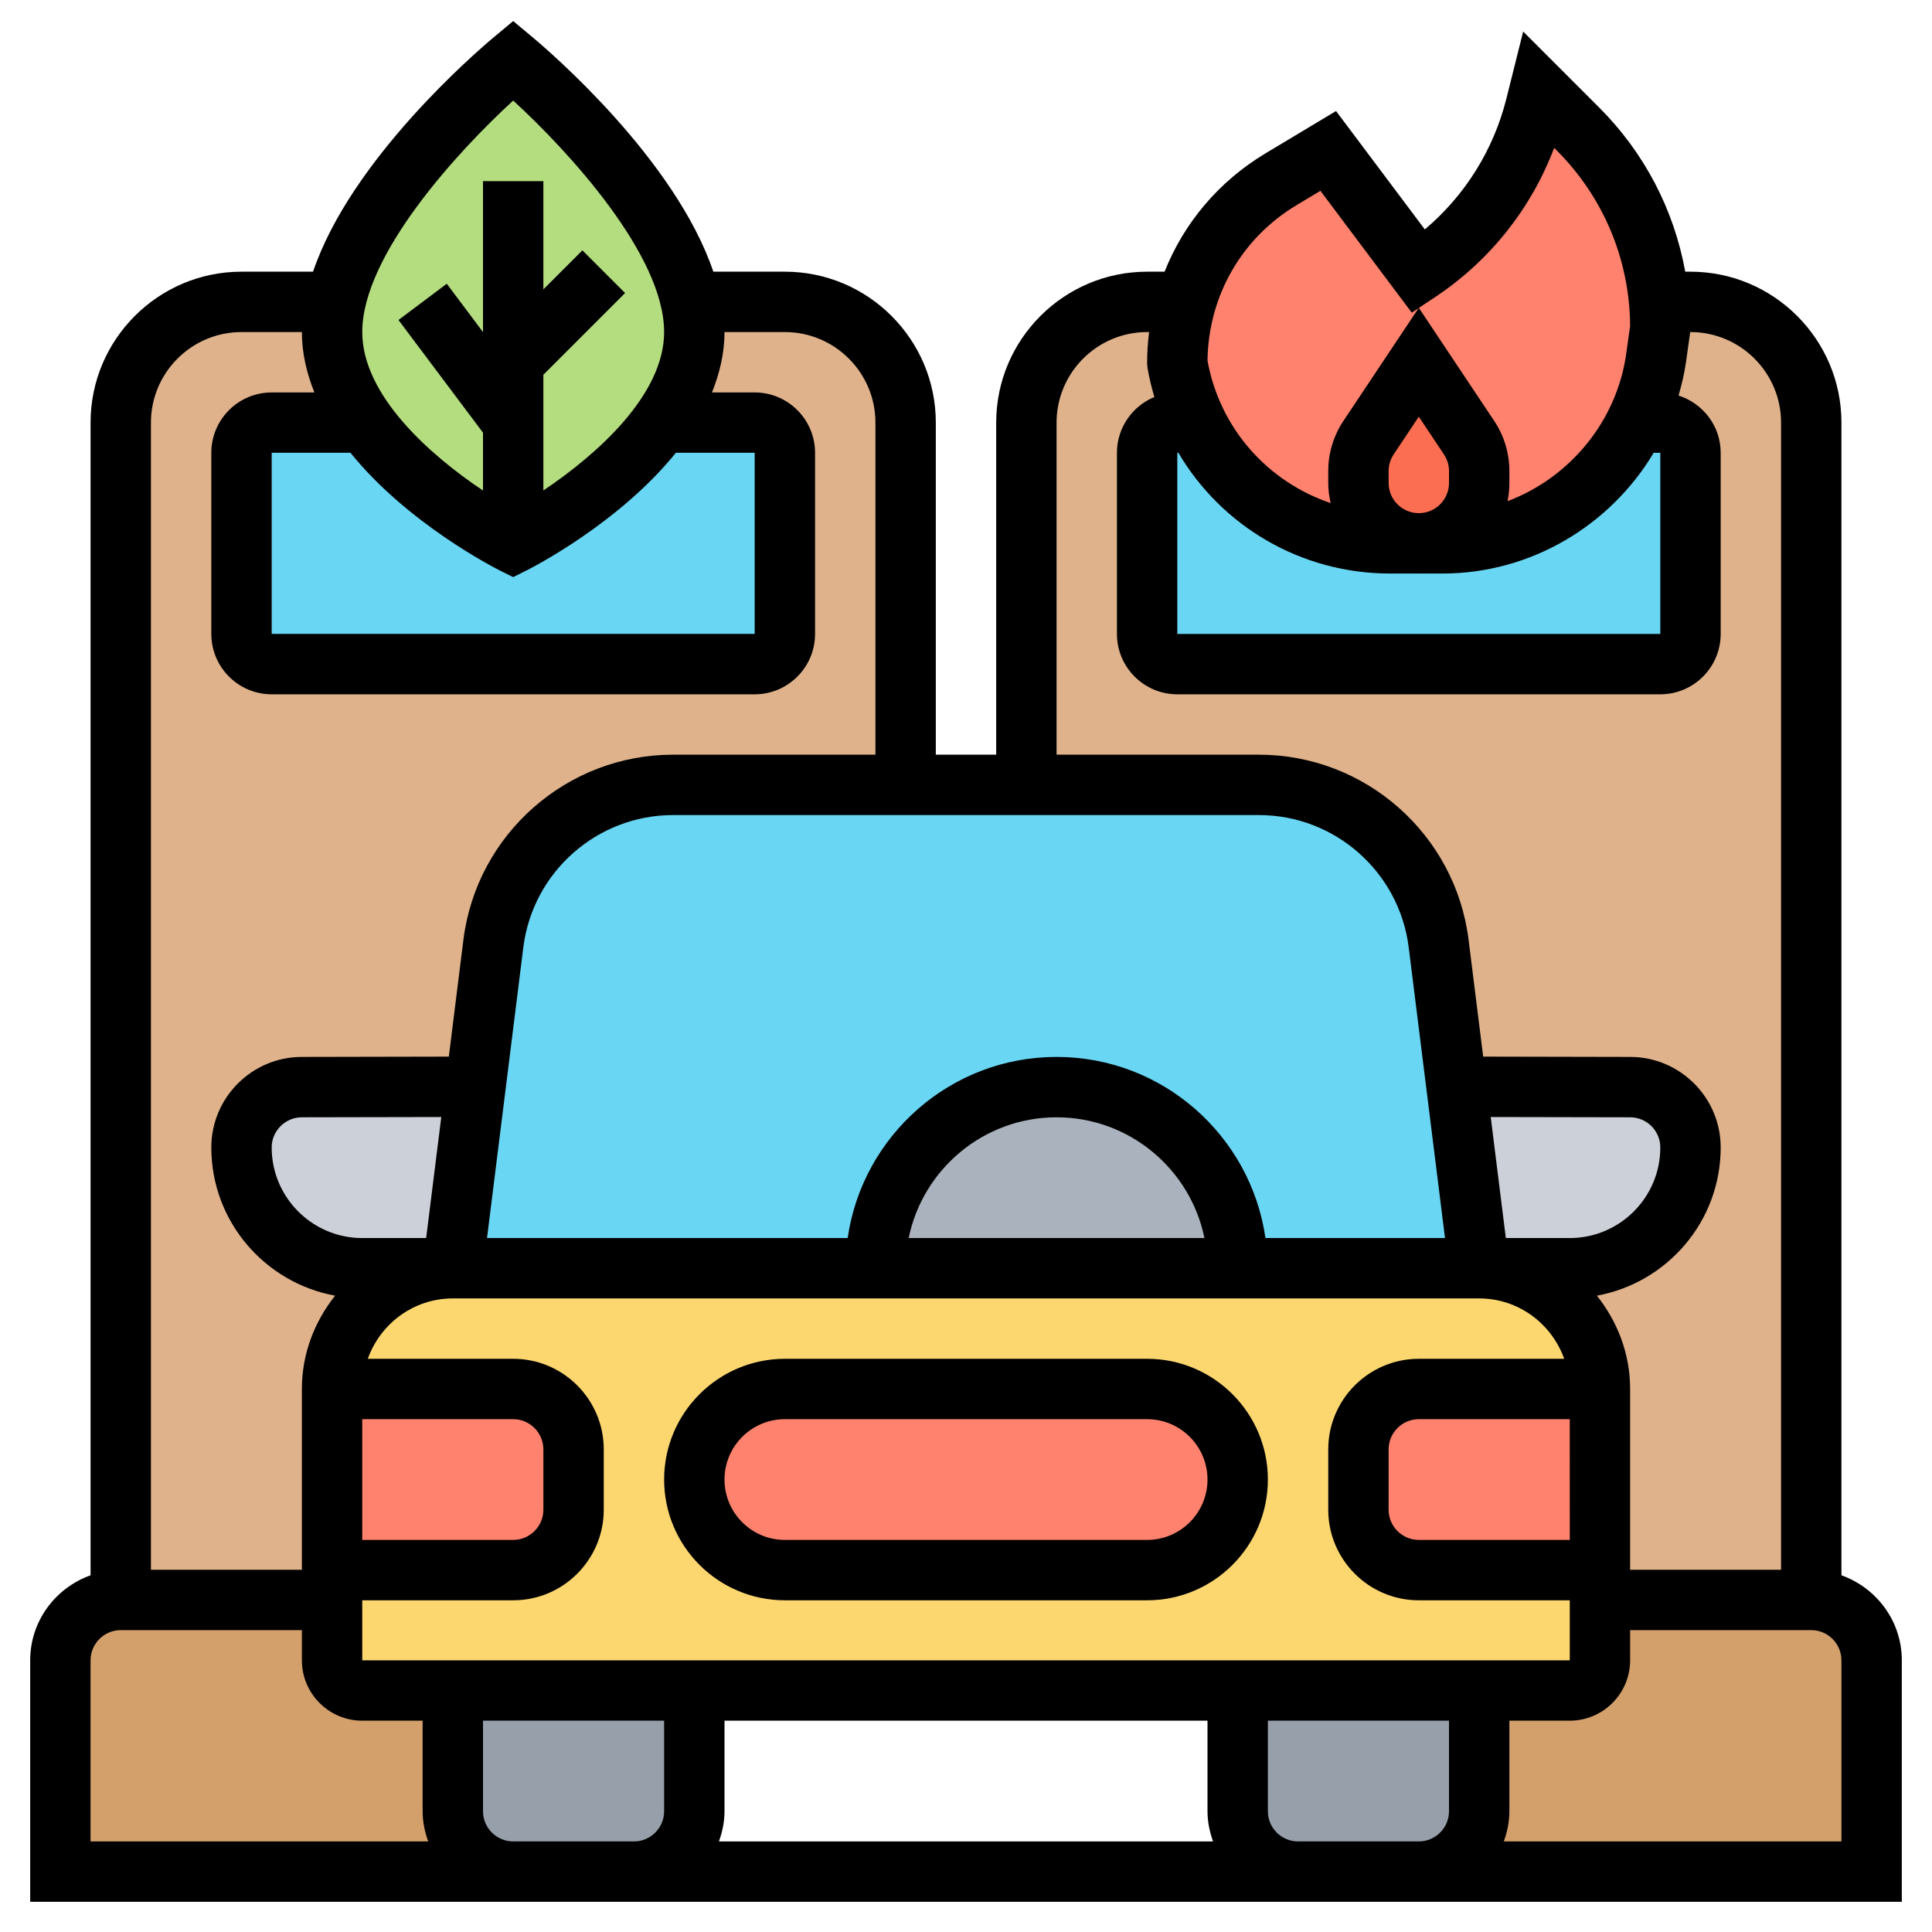
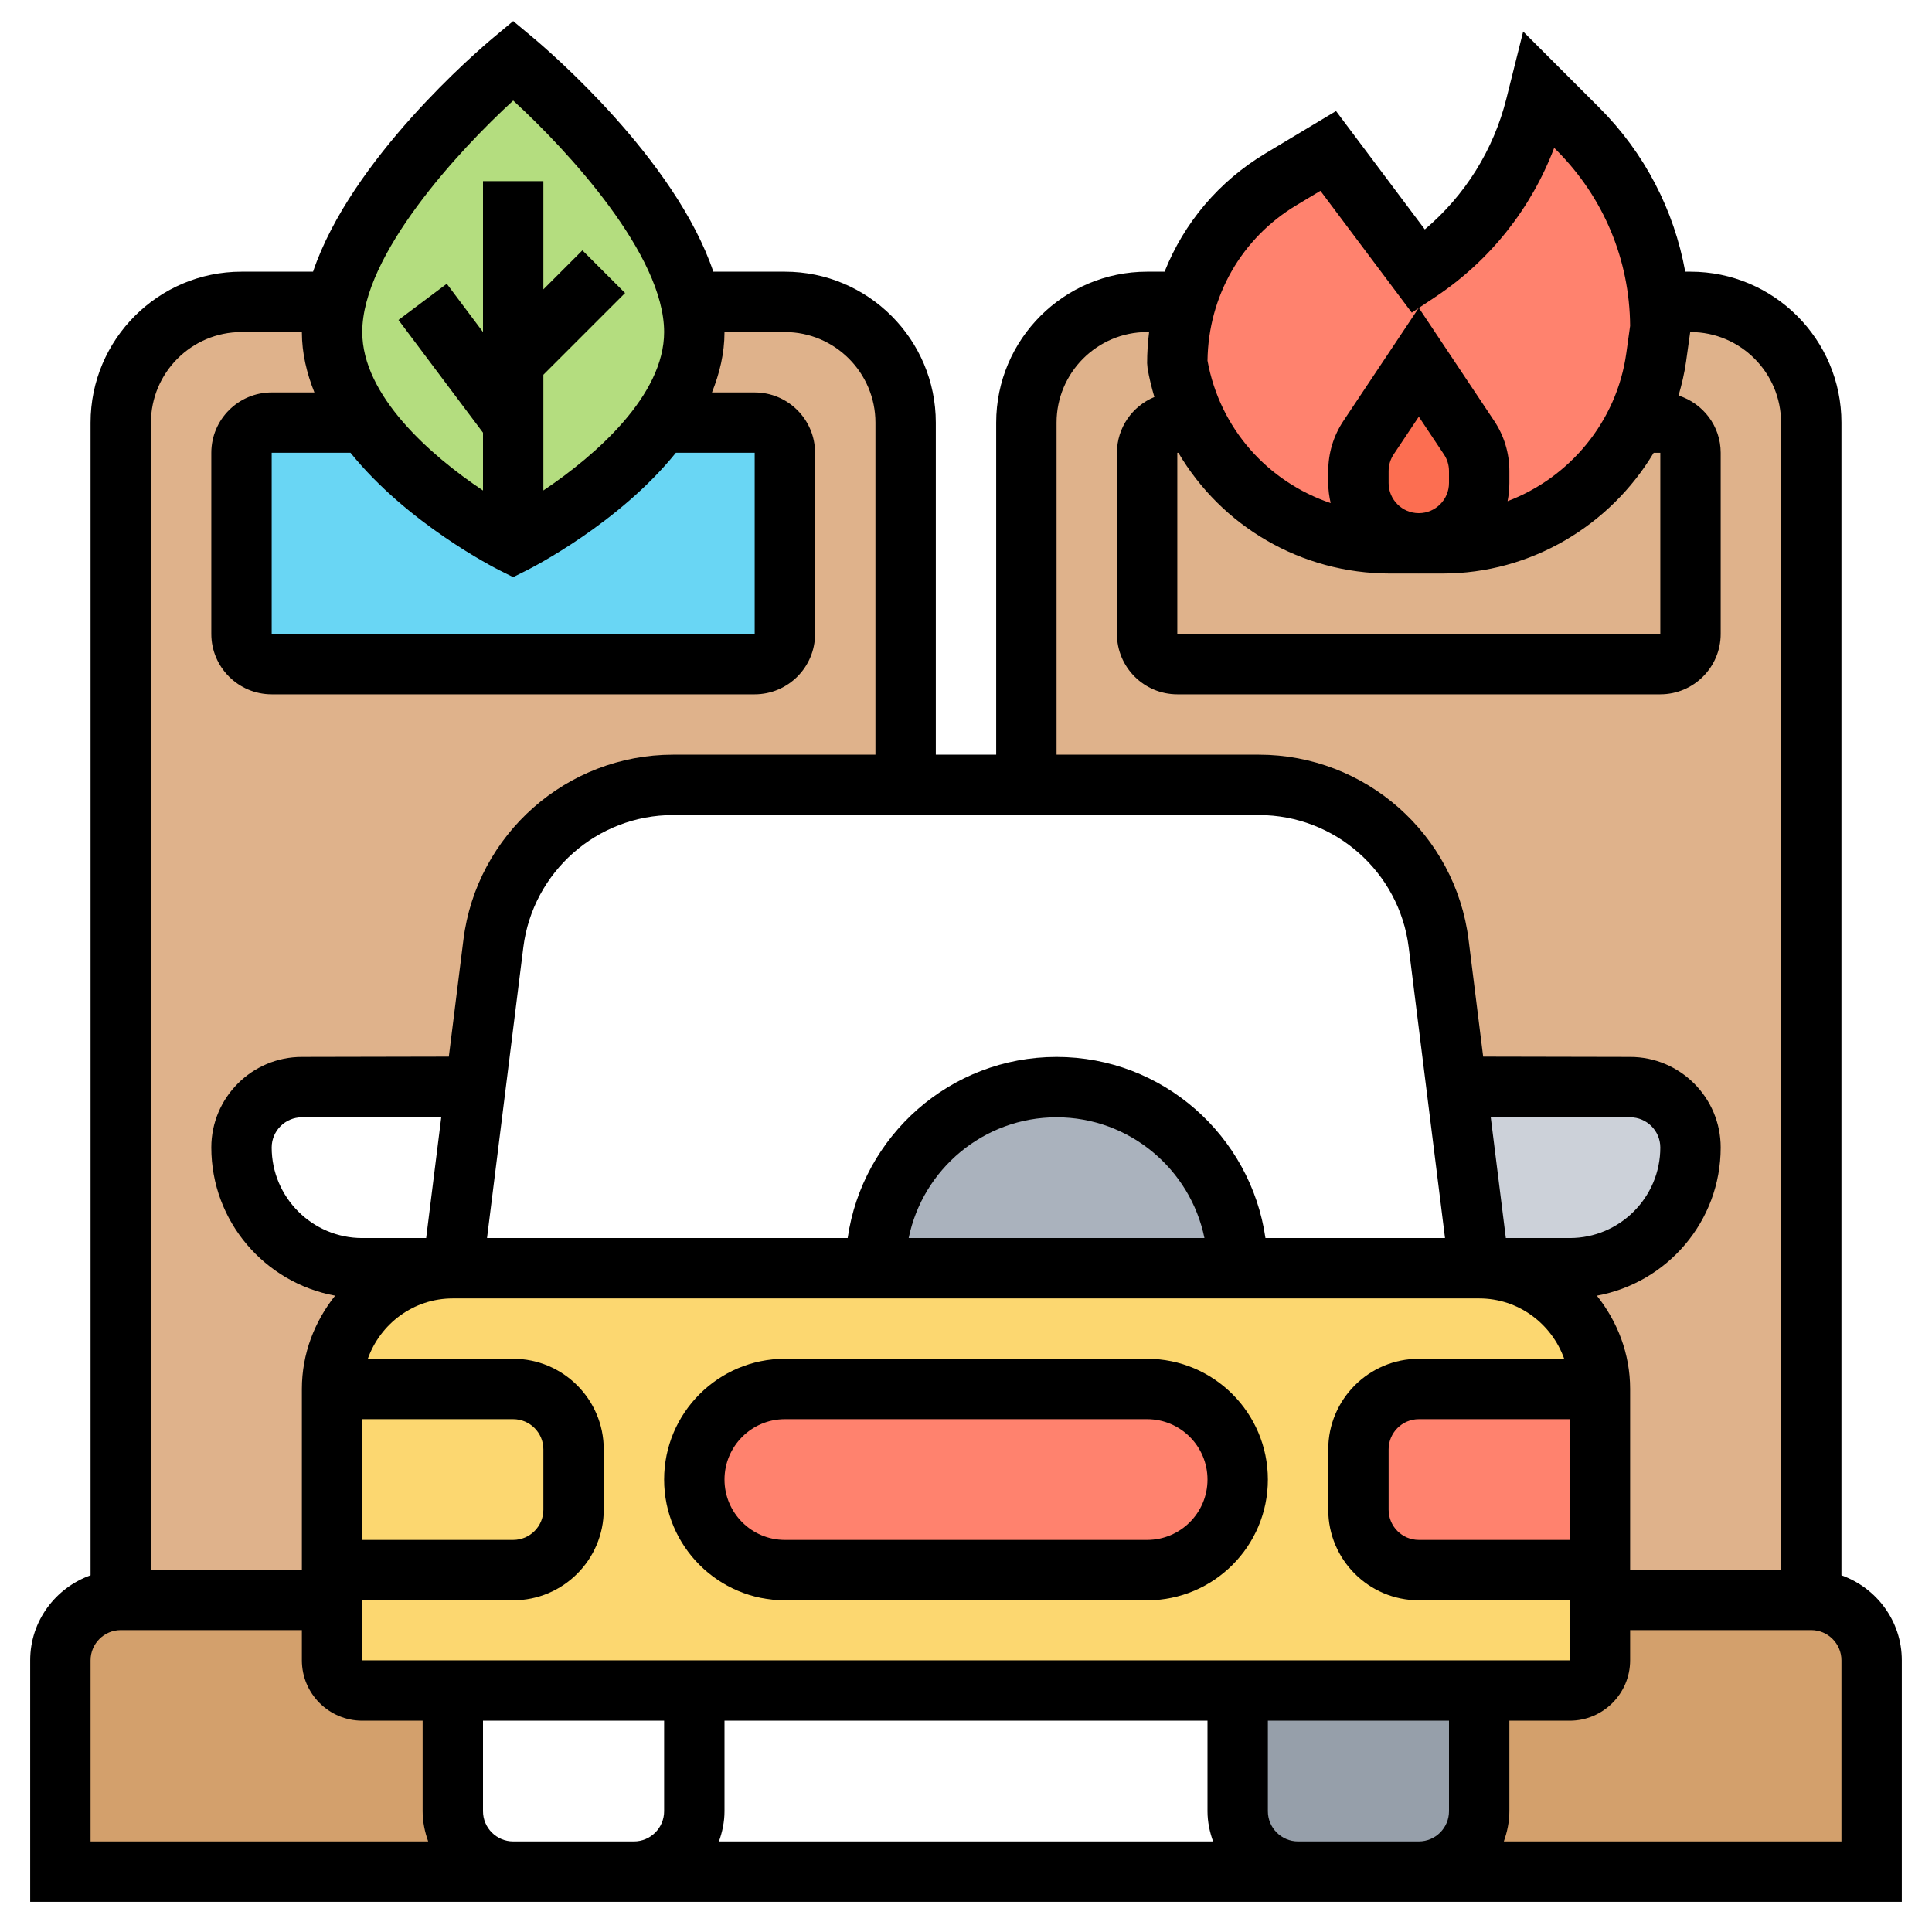
<svg xmlns="http://www.w3.org/2000/svg" id="Layer_5" enable-background="new 0 0 64 64" height="512" viewBox="0 0 64 64" width="512">
  <g>
    <g>
      <g>
        <path d="m15 60c0 1.1.9 2 2 2h-15v-7c0-1.1.9-2 2-2h7v2c0 .55.45 1 1 1h3z" fill="#d3a06c" />
      </g>
      <g>
        <path d="m62 55v7h-15c1.1 0 2-.9 2-2v-4h3c.55 0 1-.45 1-1v-2h7c1.1 0 2 .9 2 2z" fill="#d3a06c" />
      </g>
      <g>
        <path d="m26 10h-18c-2.21 0-4 1.79-4 4v39h7v-.99-6c0-2.21 1.79-4 4-4h-3c-1.1 0-2.1-.45-2.83-1.17-.72-.72-1.17-1.72-1.17-2.83 0-1.1.9-2 2-2l5.75-.01.59-4.74c.38-3.01 2.93-5.26 5.96-5.26h7.7v-12c0-2.21-1.79-4-4-4z" fill="#dfb28b" />
      </g>
      <g>
        <path d="m56 10h-18c-2.21 0-4 1.79-4 4v12h7.7c3.03 0 5.58 2.25 5.96 5.26l.59 4.74 5.75.01c1.1 0 2 .9 2 2 0 1.11-.45 2.11-1.17 2.83-.73.72-1.73 1.17-2.83 1.17h-3c2.21 0 4 1.79 4 4v6 .99h7v-39c0-2.21-1.79-4-4-4z" fill="#dfb28b" />
      </g>
      <g>
        <path d="m26 15v6c0 .55-.45 1-1 1h-16c-.55 0-1-.45-1-1v-6c0-.55.45-1 1-1h3.09c1.73 2.41 4.91 4 4.91 4s3.18-1.59 4.91-4h3.09c.55 0 1 .45 1 1z" fill="#69d6f4" />
      </g>
      <g>
-         <path d="m56 15v6c0 .55-.45 1-1 1h-16c-.55 0-1-.45-1-1v-6c0-.55.45-1 1-1h.63l.01-.01c1.16 2.4 3.62 4.01 6.41 4.01h.95.78c2.79 0 5.25-1.61 6.41-4h.01.8c.55 0 1 .45 1 1z" fill="#69d6f4" />
-       </g>
+         </g>
      <g>
        <path d="m17 2s5.06 4.22 5.88 8c.08.34.12.67.12 1 0 1.09-.44 2.1-1.09 3-1.73 2.41-4.91 4-4.91 4s-3.18-1.59-4.91-4c-.65-.9-1.09-1.91-1.09-3 0-.33.04-.66.12-1 .82-3.78 5.88-8 5.88-8z" fill="#b4dd7f" />
      </g>
      <g>
        <path d="m48.41 17.41c.37-.36.59-.86.59-1.41v-.39c0-.4-.12-.79-.34-1.11l-1.66-2.5-1.66 2.5c-.22.32-.34.71-.34 1.11v.39c0 1.1.9 2 2 2h-.95c-2.79 0-5.25-1.61-6.41-4.01-.31-.61-.52-1.26-.64-1.96l.3-2.03c.14-.52.35-1.01.62-1.48.59-1.04 1.44-1.94 2.51-2.58.87-.52 1.57-.94 1.57-.94l3 4c1.93-1.29 3.31-3.25 3.87-5.5l.13-.5 1.27 1.27c1.55 1.55 2.49 3.57 2.69 5.73.03.28.04.57.04.86l-.14.98c-.1.77-.33 1.49-.67 2.16-1.16 2.39-3.62 4-6.41 4h-.78c.55 0 1.05-.22 1.41-.59z" fill="#ff826e" />
      </g>
      <g>
        <path d="m49 15.61v.39c0 .55-.22 1.05-.59 1.41-.36.37-.86.59-1.41.59-1.1 0-2-.9-2-2v-.39c0-.4.12-.79.34-1.11l1.66-2.5 1.66 2.5c.22.32.34.71.34 1.11z" fill="#fc6e51" />
      </g>
      <g>
-         <path d="m15.75 36-.75 6.01h-3c-1.1 0-2.1-.45-2.83-1.17-.72-.72-1.17-1.72-1.17-2.83 0-1.1.9-2 2-2z" fill="#ccd1d9" />
-       </g>
+         </g>
      <g>
        <path d="m54 36.01c1.1 0 2 .9 2 2 0 1.11-.45 2.11-1.17 2.83-.73.72-1.73 1.17-2.83 1.17h-3l-.75-6.01z" fill="#ccd1d9" />
      </g>
      <g>
-         <path d="m48.25 36-.59-4.74c-.38-3.01-2.93-5.26-5.96-5.26h-7.7-4-7.7c-3.03 0-5.58 2.25-5.96 5.26l-.59 4.74-.75 6.01h34z" fill="#69d6f4" />
-       </g>
+         </g>
      <g>
        <path d="m49 42.01h-34c-2.21 0-4 1.79-4 4v8.99c0 .55.45 1 1 1h40c.55 0 1-.45 1-1v-8.99c0-2.21-1.79-4-4-4z" fill="#fcd770" />
      </g>
      <g>
-         <path d="m23 56v4c0 1.1-.9 2-2 2h-4c-1.1 0-2-.9-2-2v-4z" fill="#969faa" />
-       </g>
+         </g>
      <g>
        <path d="m49 56v4c0 1.1-.9 2-2 2h-2-2c-1.1 0-2-.9-2-2v-4z" fill="#969faa" />
      </g>
      <g>
        <path d="m38 46.01c1.66 0 3 1.35 3 3 0 .83-.34 1.58-.88 2.12-.54.55-1.29.88-2.12.88h-12c-1.66 0-3-1.34-3-3 0-.83.34-1.57.88-2.12.54-.54 1.29-.88 2.12-.88z" fill="#ff826e" />
      </g>
      <g>
-         <path d="m19 48.01v2c0 1.11-.9 2-2 2h-6v-6h6c1.1 0 2 .9 2 2z" fill="#ff826e" />
-       </g>
+         </g>
      <g>
        <path d="m53 46.01v6h-6c-1.1 0-2-.89-2-2v-2c0-1.1.9-2 2-2z" fill="#ff826e" />
      </g>
      <g>
        <path d="m41 42.01h-12c0-3.31 2.69-6 6-6s6 2.69 6 6z" fill="#aab2bd" />
      </g>
    </g>
    <g>
      <path d="m61 52.184v-38.184c0-2.757-2.243-5-5-5h-.174c-.372-2.048-1.348-3.935-2.851-5.438l-2.518-2.518-.554 2.215c-.426 1.707-1.374 3.218-2.704 4.341l-2.941-3.922-2.343 1.406c-1.545.928-2.696 2.304-3.337 3.916h-.578c-2.757 0-5 2.243-5 5v11h-2v-11c0-2.757-2.243-5-5-5h-2.37c-1.261-3.726-5.438-7.308-5.99-7.768l-.64-.534-.64.534c-.552.46-4.73 4.042-5.99 7.768h-2.37c-2.757 0-5 2.243-5 5v38.184c-1.161.414-2 1.514-2 2.816v8h16 4 22 2 2 16v-8c0-1.302-.839-2.402-2-2.816zm-6-37.184v6h-16v-6h.036c1.428 2.422 4.05 3.999 7.016 3.999h.001.938c.003 0 .006.001.009.001s.006-.001.01-.001h.774c2.934 0 5.56-1.596 6.996-3.999zm-7 1c0 .55-.446.996-.995.999h-.01c-.549-.003-.995-.449-.995-.999v-.395c0-.198.058-.39.168-.555l.832-1.247.832 1.249c.11.164.168.355.168.553zm-.445-6.168c1.805-1.204 3.17-2.928 3.929-4.934l.078.078c1.557 1.557 2.421 3.621 2.438 5.819l-.127.908c-.318 2.272-1.881 4.122-3.933 4.899.039-.195.06-.396.06-.602v-.395c0-.595-.174-1.17-.504-1.664l-2.494-3.741zm-4.61-3.033.796-.478 3.026 4.036.227-.151-2.49 3.735c-.33.495-.504 1.07-.504 1.664v.395c0 .229.031.451.08.665-2.074-.699-3.671-2.462-4.08-4.718.028-2.135 1.125-4.056 2.945-5.148zm-7.945 7.201c0-1.654 1.346-3 3-3h.066c-.043.339-.066.682-.066 1.031l.014.165c.055.328.135.644.226.956-.727.3-1.24 1.014-1.24 1.848v6c0 1.103.897 2 2 2h16c1.103 0 2-.897 2-2v-6c0-.891-.589-1.639-1.396-1.897.106-.365.195-.738.249-1.123l.137-.979v-.001h.01c1.654 0 3 1.346 3 3v38h-5v-5.988c0-1.172-.422-2.237-1.101-3.091 2.328-.426 4.101-2.46 4.101-4.909 0-1.654-1.346-3-2.998-3l-4.87-.01-.483-3.87c-.437-3.496-3.423-6.132-6.946-6.132h-6.703zm17.001 41h-40.001v-1.988h5c1.654 0 3-1.346 3-3v-2c0-1.654-1.346-3-3-3h-4.816c.414-1.161 1.514-2 2.816-2h34c1.302 0 2.402.839 2.816 2h-4.816c-1.654 0-3 1.346-3 3v2c0 1.654 1.346 3 3 3h5.001zm-28.001 2h16v3c0 .352.072.686.184 1h-16.368c.112-.314.184-.648.184-1zm28.001-5.988h-5.001c-.551 0-1-.449-1-1v-2c0-.551.449-1 1-1h5zm-.001-10h-2.117l-.501-4.009 4.618.009c.551 0 1 .449 1 1 0 1.655-1.346 3-3 3zm-10.08 0c-.488-3.387-3.401-6-6.92-6s-6.432 2.613-6.92 6h-11.947l1.203-9.632c.313-2.497 2.445-4.38 4.962-4.38h19.405c2.517 0 4.649 1.883 4.962 4.38l1.203 9.632zm-2.021 0h-9.798c.465-2.279 2.484-4 4.899-4s4.434 1.721 4.899 4zm-25.782 0h-2.117c-1.654 0-3-1.346-3-3 0-.551.449-1 1.002-1l4.616-.009zm-2.117 6h5c.551 0 1 .449 1 1v2c0 .551-.449 1-1 1h-5zm4.553-28.117.447.223.447-.224c.179-.09 3.061-1.561 4.942-3.895h2.611v6h-16v-6h2.611c1.881 2.335 4.762 3.806 4.942 3.896zm.447-15.564c1.823 1.671 5 5.116 5 7.669 0 2.091-2.248 4.074-4 5.247v-3.833l2.707-2.707-1.414-1.414-1.293 1.293v-3.586h-2v5l-1.2-1.6-1.6 1.2 2.8 3.733v1.916c-1.752-1.17-4-3.151-4-5.25 0-2.552 3.177-5.997 5-7.668zm-9 7.669h2c0 .703.162 1.368.415 2h-1.415c-1.103 0-2 .897-2 2v6c0 1.103.897 2 2 2h16c1.103 0 2-.897 2-2v-6c0-1.103-.897-2-2-2h-1.415c.253-.632.415-1.297.415-2h2c1.654 0 3 1.346 3 3v11h-6.703c-3.523 0-6.509 2.636-6.946 6.132l-.483 3.87-4.868.01c-1.654 0-3 1.346-3 3 0 2.449 1.773 4.483 4.101 4.909-.679.854-1.101 1.919-1.101 3.091v5.988h-5v-38c0-1.654 1.346-3 3-3zm-5 44c0-.551.449-1 1-1h6v1c0 1.103.897 2 2 2h2v3c0 .352.072.686.184 1h-11.184zm14 6c-.551 0-1-.449-1-1v-3h6v3c0 .551-.449 1-1 1zm28 0h-2c-.551 0-1-.449-1-1v-3h6v3c0 .551-.449 1-1 1zm16 0h-11.184c.112-.314.184-.648.184-1v-3h2c1.103 0 2-.897 2-2v-1h6c.551 0 1 .449 1 1z" />
      <path d="m38 45.012h-12c-2.206 0-4 1.794-4 4s1.794 4 4 4h12c2.206 0 4-1.794 4-4s-1.794-4-4-4zm0 6h-12c-1.103 0-2-.897-2-2s.897-2 2-2h12c1.103 0 2 .897 2 2s-.897 2-2 2z" />
    </g>
  </g>
</svg>